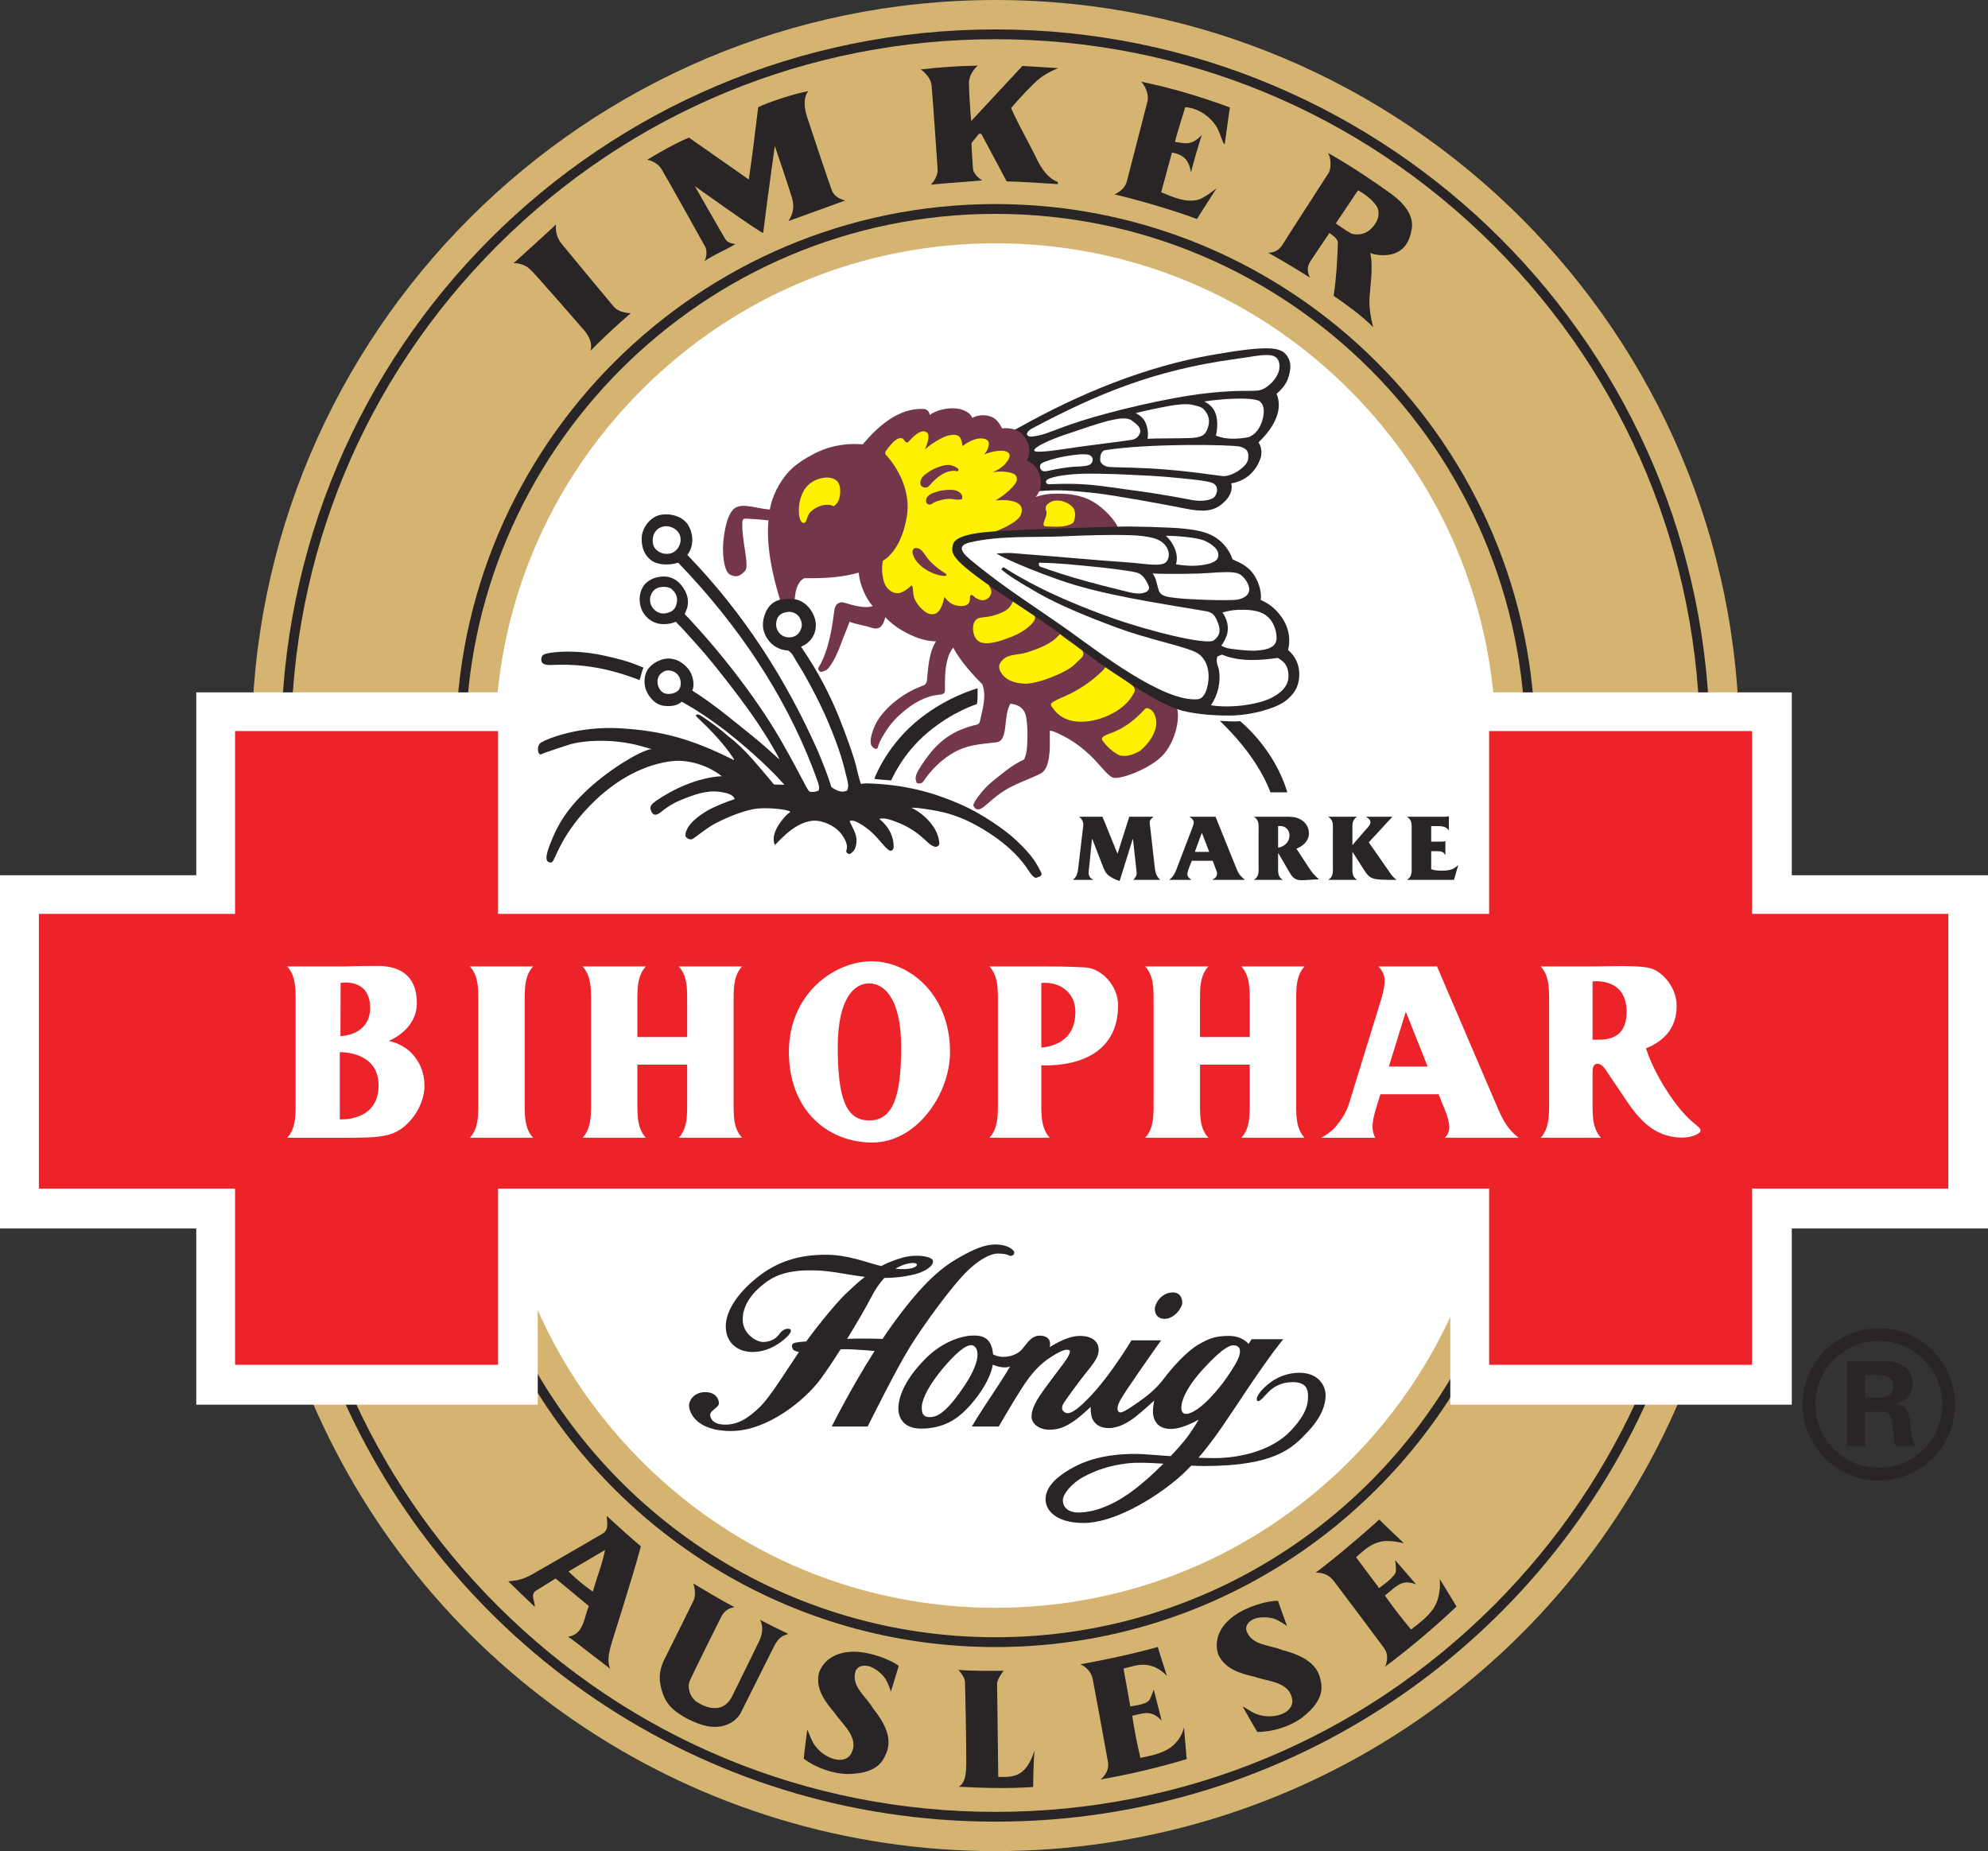
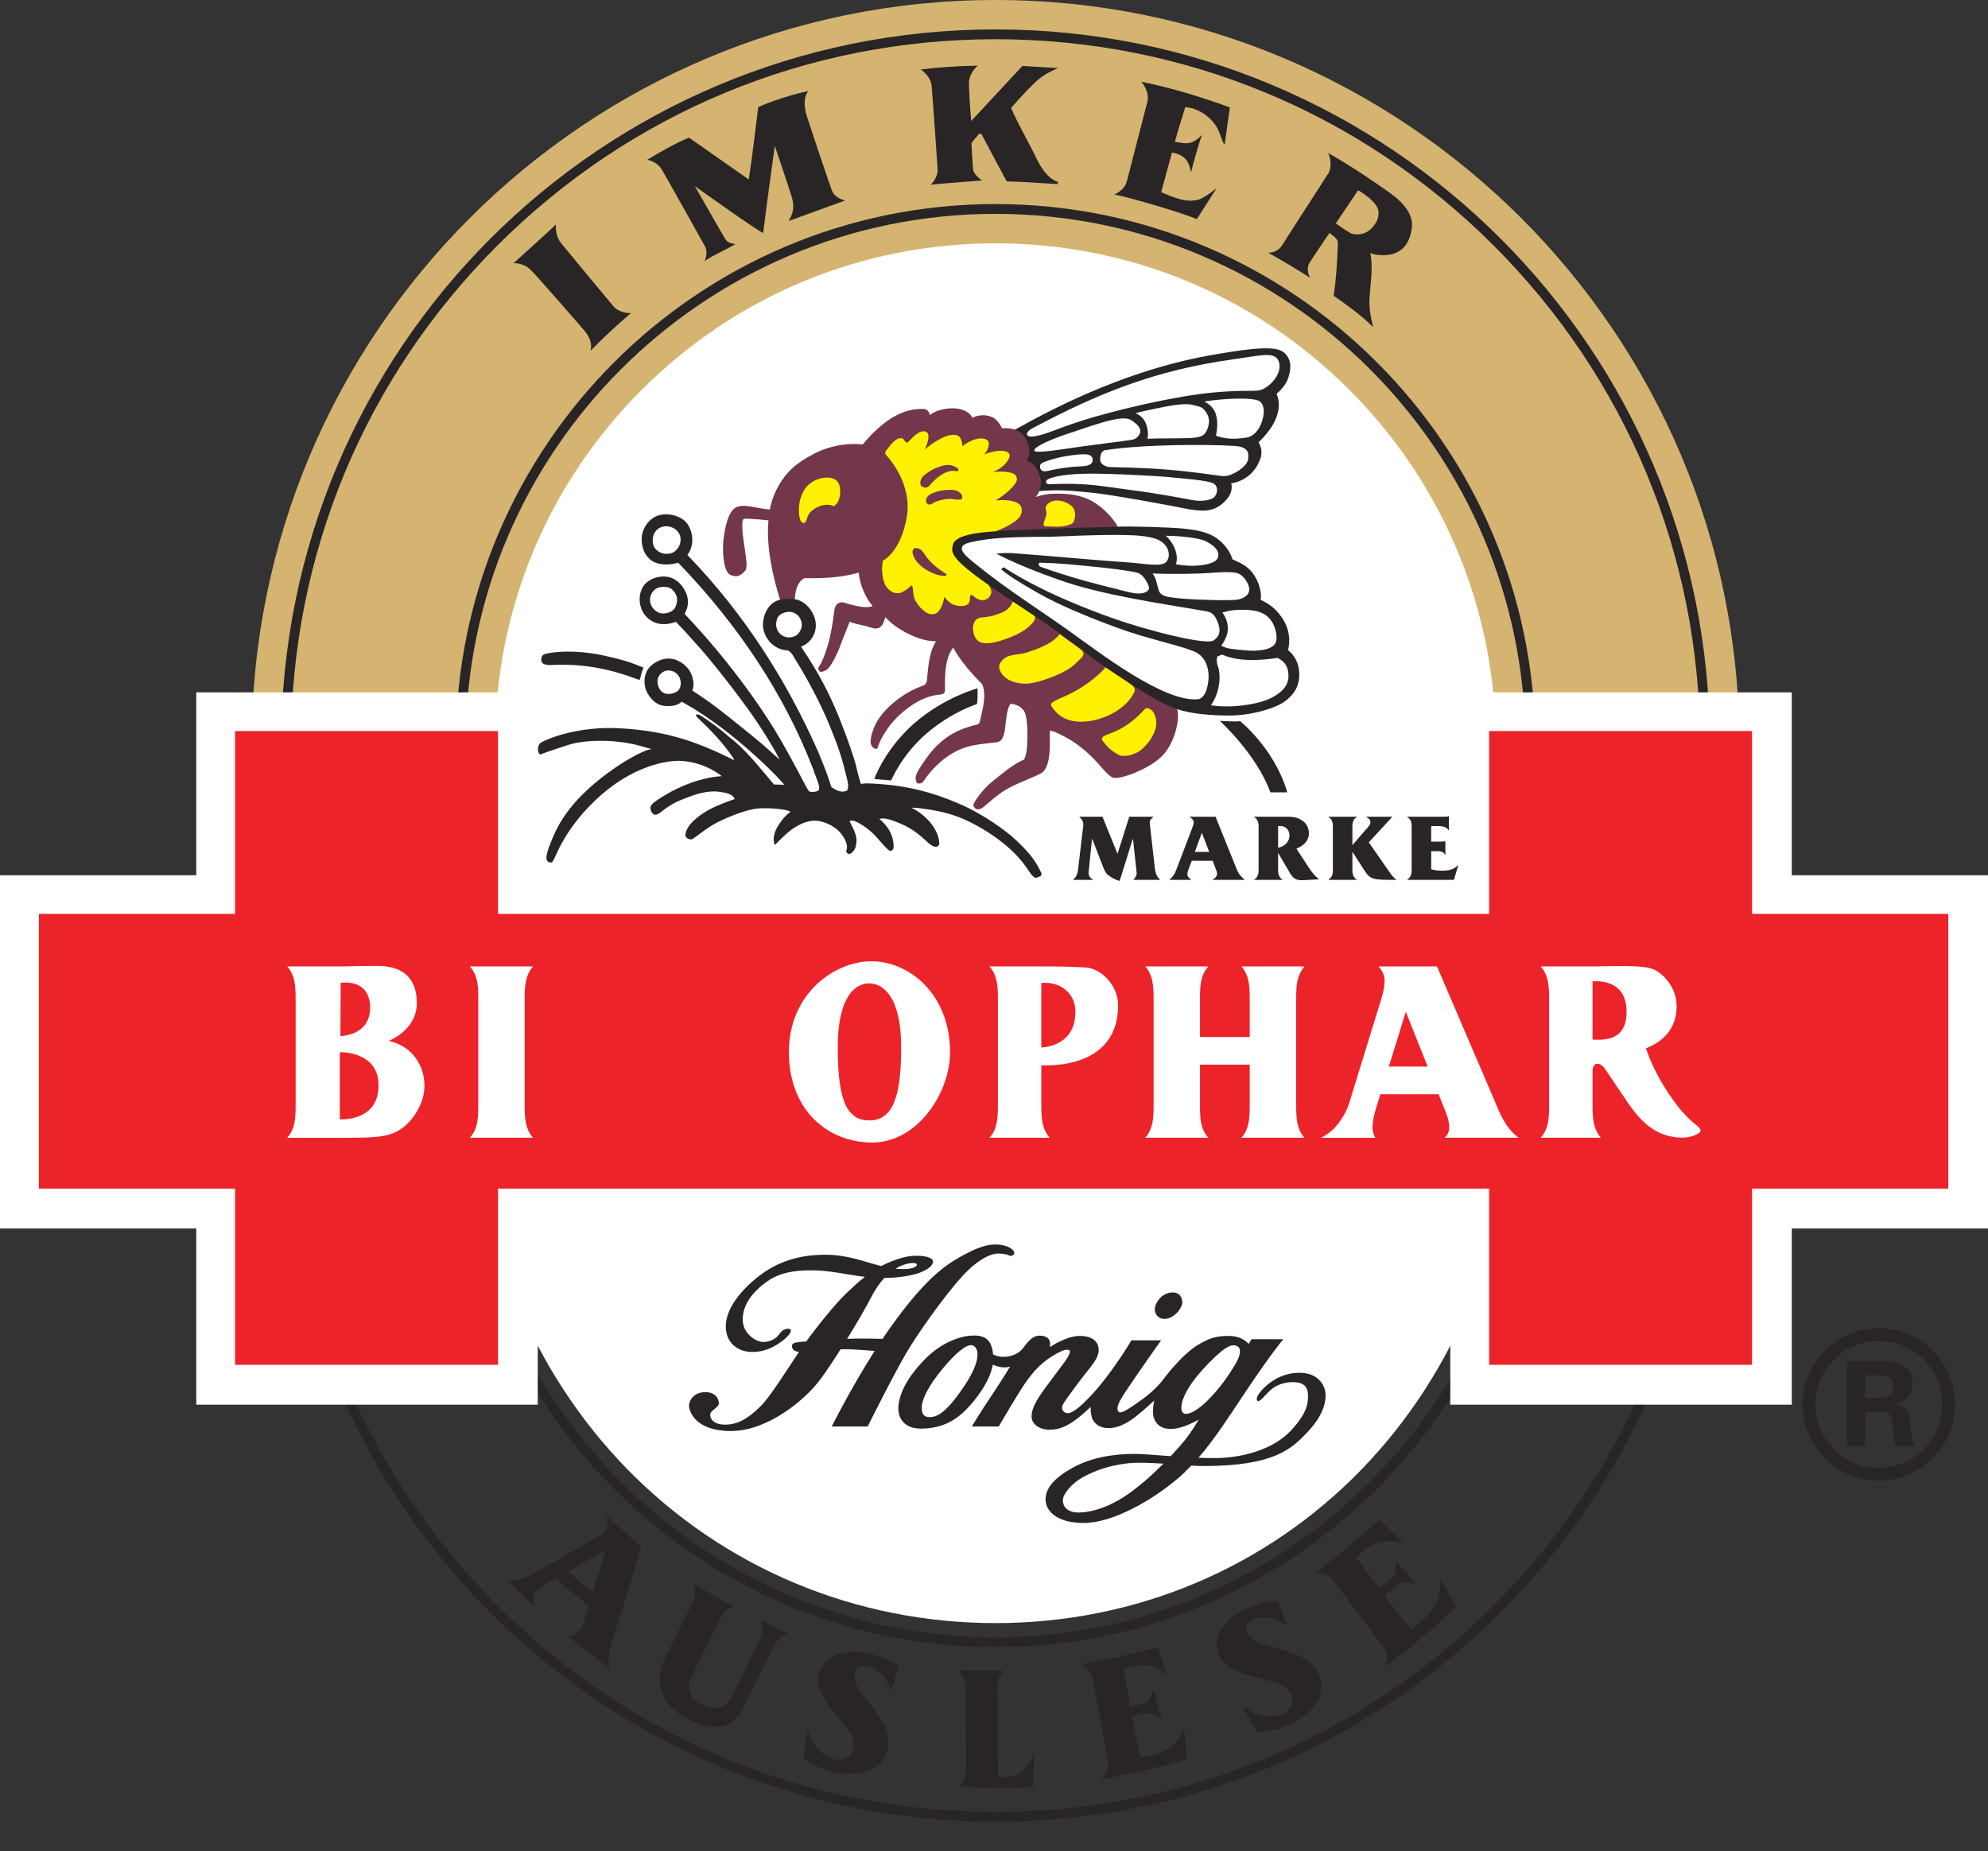
<svg xmlns="http://www.w3.org/2000/svg" xmlns:ns1="http://www.inkscape.org/namespaces/inkscape" width="480" height="447" id="svg2" version="1.1">
  <rect width="100%" height="100%" fill="#333333" stroke="none" />
  <g ns1:label="Layer 1" ns1:groupmode="layer" id="layer1" transform="translate(4.7060834e-4,-308.861)">
    <path d="m 365.943,565.967 c 0,81.244 -57.739,134.838 -125.585,134.838 -67.846,0 -126.493,-53.594 -126.493,-134.838 v -66.653 c 0,-81.244 58.647,-134.838 126.493,-134.838 67.846,0 125.585,53.594 125.585,134.838 v 66.653" id="path451" style="fill:#ffffff" />
-     <path d="m 410.095,636.088 -4.159,9.863 c -28.138,66.775 -93.125,109.911 -165.577,109.911 -72.276,0 -137.209,-43 -165.414,-109.545 l -4.186,-9.89 54.745,7.112 v -29.574 c 5.825,17.815 15.783,34.126 29.425,47.755 22.814,22.827 53.16,35.386 85.43,35.386 32.27,0 62.63,-12.558 85.444,-35.386 12.139,-12.139 21.378,-26.404 27.366,-41.956 l 0.799,23.776 56.127,-7.451" id="path453" style="fill:#d4b470" />
    <path d="m 119.529,488.448 c 0,-32.284 12.572,-62.616 35.4,-85.444 22.814,-22.814 53.16,-35.386 85.43,-35.386 32.27,0 62.63,12.572 85.444,35.386 22.814,22.827 35.386,53.282 35.386,85.552 l 58.769,-0.108 c 0,-99.032 -80.567,-179.585 -179.599,-179.585 -99.018,0 -179.585,80.553 -179.585,179.585 h 58.755" id="path455" style="fill:#d4b470" />
    <path d="m 244.748,610.958 c -0.528,-0.759 -2.046,-1.585 -4.457,-1.585 -2.411,0 -5.053,1.057 -8.752,3.17 -3.698,2.113 -8.372,5.5 -16.149,16.298 -0.786,1.084 -1.544,2.208 -2.303,3.333 -1.341,-0.041 -3.333,-0.081 -5.013,-0.081 -1.003,0 -2.235,0.027 -3.536,0.068 2.317,-3.753 4.498,-7.505 5.731,-9.903 1.07,-2.1 2.181,-3.631 3.251,-4.796 2.371,-0.013 4.403,-0.271 6.259,-0.637 3.577,-0.691 5.636,-2.29 5.487,-3.441 -0.108,-0.908 -2.235,-1.287 -3.766,-1.287 -1.531,0 -3.387,0.081 -7.6,1.924 -0.379,0.176 -0.759,0.366 -1.138,0.569 -4.051,-1.016 -8.02,-2.737 -13.466,-2.737 -6.381,0 -11.556,1.653 -16.149,5.229 -4.593,3.577 -7.912,8.034 -7.912,12.057 0,4.024 2.94,6.191 6.381,6.191 3.455,0 5.934,-1.585 7.6,-2.926 1.653,-1.355 2.303,-2.547 1.206,-2.682 -0.501,-0.068 -1.531,0.176 -2.29,1.328 -0.772,1.152 -2.303,1.87 -3.902,1.87 -1.599,0 -4.904,-1.924 -4.904,-5.433 0,-3.509 2.29,-6.638 5.988,-9.253 3.712,-2.615 8.548,-2.615 10.472,-2.615 1.91,0 3.888,0.068 10.079,1.152 1.043,0.176 2.019,0.312 2.953,0.42 -1.883,1.463 -3.4,2.967 -4.362,3.861 -1.721,1.585 -5.04,5.419 -8.806,10.391 -0.312,0.42 -0.637,0.867 -0.975,1.341 -1.07,0.081 -1.897,0.149 -2.52,0.271 -1.124,0.23 -1.057,0.84 -0.759,1.517 0.19,0.42 0.853,0.664 1.517,0.745 -3.265,4.85 -6.882,10.73 -9.253,13.1 -3.062,3.062 -5.622,4.457 -8.548,4.457 -2.94,0 -3.644,-1.463 -3.644,-2.411 0,-0.962 2.113,-1.788 2.113,-2.696 0,-0.881 -0.583,-2.737 -3.319,-2.737 -2.737,0 -3.902,2.046 -3.902,3.251 0,1.219 1.328,6.137 10.147,6.137 8.833,0 17.923,-7.519 21.635,-12.572 1.395,-1.897 3.102,-4.457 4.823,-7.167 1.016,-0.027 2.059,-0.013 3.075,0.041 2.1,0.122 3.888,0.257 5.134,0.366 -5.853,9.185 -10.35,18.248 -10.35,18.248 h 8.67 c 0,0 6.95,-14.008 10.201,-19.21 3.238,-5.216 10.255,-14.943 14.103,-18.574 3.847,-3.617 6.259,-3.983 7.085,-3.983 0.84,0 2.046,0.068 2.723,0.447 0.677,0.379 1.653,-0.298 1.138,-1.057 m -23.369,3.251 c 0.108,0.515 -1.341,1.436 -5.162,1.016 0.379,-0.23 0.745,-0.434 1.097,-0.596 2.073,-0.921 3.929,-0.989 4.064,-0.42 z" id="path457" style="fill:#292526" />
    <path d="m 313.759,640.356 c -4.728,0 -7.776,2.791 -8.901,3.983 -1.138,1.206 -1.734,2.33 -1.26,2.791 0.447,0.474 1.788,-1.26 2.655,-2.113 0.853,-0.867 2.655,-2.398 5.907,-2.398 3.265,0 3.658,1.788 3.658,3.319 0,1.531 0,3.983 -4.186,8.44 -4.186,4.444 -11.57,6.584 -18.465,6.584 -1.206,0 -2.479,-0.041 -3.793,-0.095 3.834,-4.403 7.167,-9.619 11.556,-16.203 6.178,-9.212 8.914,-12.409 8.914,-12.409 h -7.654 l -0.718,1.138 c 0,0 -1.463,-1.937 -4.715,-1.937 -3.265,0 -4.782,0.569 -7.505,2.154 -2.723,1.599 -6.178,5.419 -8.115,8.007 -1.91,2.601 -4.376,4.525 -6.503,5.988 -2.127,1.45 -3.847,2.655 -4.444,2.249 -0.596,-0.406 -0.461,-1.531 0.325,-2.913 0.786,-1.395 2.059,-3.265 4.525,-6.855 2.452,-3.577 5.311,-7.559 5.311,-7.559 h -7.18 c 0,0 -1.382,2.452 -4.322,6.571 -2.913,4.118 -5.243,6.706 -7.424,8.765 -2.208,2.059 -3.536,2.601 -4.322,2.059 -0.799,-0.528 -0.935,-1.26 -0.135,-2.452 0.799,-1.192 3.251,-4.579 5.04,-6.841 1.802,-2.262 3.265,-3.915 3.265,-5.785 0,-1.856 -1.328,-3.387 -4.579,-3.387 -3.265,0 -7.248,2.723 -7.248,2.723 0,0 0.867,-2.791 -2.452,-2.791 -2.181,0 -3.387,2.466 -4.376,3.455 -1.003,1.003 -2.533,1.666 -4.389,1.666 -1.111,0 -1.937,-0.325 -2.452,-0.596 -0.366,-4.254 -2.75,-4.687 -5.392,-4.525 -2.845,0.19 -7.248,1.802 -11.014,5.649 -5.311,5.392 -6.272,9.334 -6.449,11.421 -0.176,1.991 0.664,5.378 5.446,5.378 5.514,0 8.752,-2.398 10.96,-4.647 2.195,-2.222 5.703,-6.72 6.381,-10.784 0.474,0.203 1.138,0.434 1.842,0.555 1.463,0.271 2.33,-0.122 2.33,-0.122 0,0 -1.328,2.317 -4.308,6.774 -2.994,4.444 -4.931,7.722 -4.931,7.722 h 6.503 c 0,0 2.737,-4.742 5.202,-8.67 2.466,-3.902 4.498,-6.3 7.573,-8.223 3.048,-1.924 3.712,-1.734 4.24,-1.531 0.542,0.203 -0.271,1.734 -1.328,3.129 -1.057,1.395 -2.655,3.522 -4.647,6.232 -1.991,2.737 -3.116,4.782 -3.116,6.652 0,1.856 1.991,3.184 4.308,3.184 2.33,0 3.969,-0.772 5.771,-1.991 1.829,-1.219 4.186,-3.522 4.186,-3.522 0,0 -0.054,1.937 0.474,2.994 0.528,1.057 1.639,2.127 3.915,2.127 2.29,0 4.593,-1.273 6.516,-2.791 1.924,-1.531 4.457,-3.861 4.457,-3.861 0,0 -0.542,2.384 -0.203,3.793 0.325,1.395 1.314,3.062 4.24,3.062 2.926,0 6.706,-2.262 6.706,-2.262 0,0 -1.721,2.98 -3.522,5.175 -0.623,0.772 -1.775,2.1 -3.251,3.658 -3.739,-0.257 -6.963,-0.542 -8.359,-0.542 -2.669,0 -9.294,0.081 -15.078,3.211 -5.771,3.116 -6.774,5.825 -6.774,7.817 0,2.439 2.317,5.649 9.226,5.649 6.909,0 16.406,-5.378 22.719,-10.757 1.152,-0.989 2.208,-2.019 3.238,-3.089 1.111,0.054 2.168,0.095 3.075,0.095 16.867,0 21.188,-4.173 24.9,-8.101 3.712,-3.915 4.457,-6.909 4.457,-9.023 0,-2.127 -1.599,-5.392 -6.313,-5.392 M 233.07,643.174 c -4.308,6.557 -6.598,7.722 -8.169,7.871 -1.68,0.163 -2.466,-0.528 -2.33,-2.588 0.122,-1.991 1.924,-5.365 4.972,-9.023 3.048,-3.658 5.731,-6.029 7.18,-5.717 1.436,0.325 2.56,3.021 -1.653,9.456 z m 52.618,6.896 c -1.057,-0.799 -0.596,-4.647 4.647,-10.432 5.243,-5.771 6.882,-5.988 7.709,-5.907 1.192,0.108 2.262,1.124 0.135,4.701 -2.127,3.604 -4.444,6.462 -6.638,8.643 -2.195,2.195 -4.782,3.793 -5.853,2.994 z m -13.304,19.576 c -5.853,4.064 -10.31,4.457 -12.03,4.457 -1.721,0 -3.726,-0.732 -3.726,-2.994 0,-1.409 2.005,-3.983 4.918,-5.582 2.926,-1.585 6.245,-2.791 10.838,-3.319 2.181,-0.244 5.297,-0.108 8.521,0.095 -2.479,2.493 -5.514,5.256 -8.521,7.343 z" id="path459" style="fill:#292526" />
    <path d="m 283.196,620.956 c 1.653,0 2.262,1.273 2.262,2.466 0,1.206 -1.91,3.915 -4.254,3.915 -1.721,0 -2.384,-1.219 -2.384,-2.384 0,-1.165 1.463,-3.997 4.376,-3.997" id="path461" style="fill:#292526" />
    <path d="m 128.321,689.127 c 2.493,-1.382 17.151,-9.917 17.151,-9.917 1.666,-0.894 1.057,-2.886 1.016,-4.295 2.723,2.52 5.514,5.026 8.25,7.356 -2.195,8.223 -6.936,22.706 -7.356,24.385 -0.42,1.693 -0.759,3.604 -0.054,5.189 -1.693,-1.328 -2.723,-2.113 -5.053,-3.888 -2.33,-1.775 -3.387,-2.696 -5.121,-3.875 3.847,-0.501 3.847,-4.728 5.026,-7.397 l -8.034,-6.652 -4.877,3.035 c -1.273,1.07 -0.013,2.479 -0.176,3.807 l -6.381,-6.151 c 1.829,-0.23 3.116,-0.23 5.609,-1.599 m 8.941,-0.786 c 1.775,1.721 3.807,3.455 5.866,4.864 0.948,-3.36 2.29,-6.625 2.967,-10.066 l -8.833,5.202 z" id="path463" style="fill:#292526" />
    <path d="m 160.483,709.421 c 1.612,-3.238 6.557,-13.127 7.018,-14.157 0.474,-1.016 0.339,-2.994 -0.135,-4.037 3.17,1.87 6.584,3.969 9.957,5.717 -0.786,0.163 -2.262,0.474 -3.224,2.411 -0.962,1.924 -6.869,13.778 -7.546,15.363 -0.677,1.558 0,4.037 1.775,5.175 1.91,1.219 6.218,3.102 8.467,-1.477 2.249,-4.593 5.609,-11.339 6.598,-13.453 1.003,-2.113 0.664,-4.186 0.068,-4.985 2.032,1.084 5.392,2.75 6.896,3.428 -1.03,0.393 -2.181,0.501 -3.346,2.777 -1.165,2.29 -7.383,14.78 -8.128,16.243 -0.732,1.477 -2.791,3.387 -6.245,3.441 -3.455,0.027 -7.668,-2.33 -9.415,-3.685 -1.734,-1.341 -2.777,-2.831 -3.428,-5.094 -0.637,-2.262 -0.921,-4.444 0.691,-7.668" id="path465" style="fill:#292526" />
    <path d="m 194.907,726.518 c 0,0 0.054,0.041 1.003,2.33 0.935,2.29 3.522,4.647 6.516,4.972 1.206,0.081 2.439,-0.325 3.035,-1.422 2.195,-3.888 -2.032,-7.031 -3.929,-9.89 -2.371,-2.777 -4.66,-5.853 -3.82,-9.619 1.219,-3.536 4.565,-5.189 8.494,-5.175 3.929,0.041 8.616,1.815 10.797,3.414 l -1.897,6.218 c 0,0 -0.596,-1.964 -1.395,-3.197 -0.813,-1.219 -2.764,-2.764 -4.24,-3.008 -1.477,-0.257 -2.574,0.352 -2.886,1.233 -1.165,3.671 2.439,6.042 4.132,8.901 2.547,3.238 5.229,7.424 2.953,11.637 -1.49,3.522 -5.419,4.281 -8.914,4.335 -3.671,-0.041 -7.736,-1.49 -10.689,-3.685 0.217,-2.398 0.569,-4.796 0.84,-7.045" id="path467" style="fill:#292526" />
    <path d="m 242.336,712.32 c 0,0 -1.585,1.91 -1.585,3.102 0,1.206 0.271,22.502 0.271,22.502 2.276,0.135 4.687,0.068 6.367,-1.802 1.707,-1.856 2.398,-4.674 2.398,-4.674 -0.271,2.818 -0.339,8.928 -0.339,8.928 -5.785,0.434 -12.139,0.244 -17.95,-0.054 0.718,-0.501 1.748,-1.219 1.802,-5.189 0.054,-3.969 -0.244,-18.98 -0.312,-20.213 -0.081,-1.233 -1.599,-2.818 -1.599,-2.818 3.333,0.284 7.803,0.244 10.946,0.217" id="path469" style="fill:#292526" />
    <path d="m 260.829,710.748 c 4.945,-0.84 13.683,-2.723 18.723,-4.186 -0.014,0.135 2.195,7.018 2.195,7.018 0,0 -1.368,-1.626 -3.4,-2.317 -1.815,-0.623 -3.251,-0.406 -4.457,-0.149 -0.894,0.19 -2.615,0.677 -2.615,0.677 l 1.639,9.145 c 0.867,-0.203 4.024,-0.461 4.66,-1.666 0.637,-1.192 0.989,-2.439 0.989,-2.439 l 1.924,7.546 c 0,0 -1.057,-1.328 -2.56,-1.721 -1.477,-0.379 -2.994,0.203 -4.552,0.515 0.515,3.455 1.179,6.841 1.978,10.174 2.899,-0.583 6.069,-1.206 8.156,-3.238 2.127,-2.086 2.357,-4.213 2.357,-4.213 l 0.65,7.749 c -6.638,2.019 -13.818,3.685 -20.809,4.931 0,0 2.235,-1.599 1.815,-4.186 -0.528,-2.98 -3.102,-17.083 -3.658,-19.915 -0.542,-2.859 -3.035,-3.726 -3.035,-3.726" id="path471" style="fill:#292526" />
    <path d="m 300.035,720.936 c 0,0 0.081,0 2.195,1.273 2.113,1.287 5.609,1.626 8.196,0.095 1.003,-0.664 1.761,-1.707 1.585,-2.953 -0.569,-4.416 -5.839,-4.416 -9.077,-5.582 -3.536,-0.786 -7.234,-1.91 -8.806,-5.433 -1.124,-3.577 0.555,-6.896 3.726,-9.212 3.17,-2.33 8.007,-3.712 10.702,-3.712 l 2.195,6.11 c 0,0 -1.653,-1.233 -3.035,-1.734 -1.368,-0.501 -3.861,-0.555 -5.189,0.122 -1.341,0.677 -1.856,1.829 -1.585,2.709 1.26,3.644 5.568,3.4 8.63,4.674 3.969,1.07 8.63,2.818 9.334,7.559 0.894,3.712 -1.802,6.679 -4.565,8.806 -2.967,2.181 -7.099,3.428 -10.77,3.428 -1.26,-2.046 -2.398,-4.173 -3.536,-6.151" id="path473" style="fill:#292526" />
    <path d="m 317.62,688.639 c 4.064,-2.967 11.542,-9.307 15.403,-12.857 0.027,0.122 5.961,5.744 5.961,5.744 0,0 -2.913,-0.759 -5.04,-0.488 -1.91,0.257 -3.522,1.314 -4.484,2.086 -0.704,0.569 -2.046,1.775 -2.046,1.775 l 5.568,7.451 c 0.677,-0.569 4.037,-2.791 4.064,-4.132 0.027,-1.355 -0.203,-2.642 -0.203,-2.642 l 5.094,5.893 c 0,0 -1.531,-0.718 -3.048,-0.393 -1.517,0.325 -3.251,2.086 -4.511,3.075 2.019,2.845 4.118,5.582 6.327,8.21 2.33,-1.829 4.877,-3.644 6.056,-6.3 1.233,-2.737 0.867,-5.907 0.867,-5.907 l 4.051,6.638 c -5.04,4.796 -11.57,10.323 -17.259,14.55 0,0 1.273,-2.439 -0.257,-4.538 -1.802,-2.452 -10.404,-13.913 -12.152,-16.203 -1.775,-2.317 -4.389,-1.964 -4.389,-1.964" id="path475" style="fill:#292526" />
    <path d="m 134.228,363.053 c -0.054,0.894 -0.108,2.845 1.301,4.593 1.409,1.748 11.421,13.805 12.64,15.241 1.219,1.45 3.482,1.571 4.146,1.612 0,0 -4.376,3.631 -9.768,9.09 0.596,-1.788 -0.406,-3.712 -1.599,-5.08 -1.206,-1.382 -11.434,-13.168 -12.911,-14.577 -1.463,-1.422 -3.414,-1.558 -4.051,-1.504 0,0 10.174,-9.172 10.242,-9.375" id="path477" style="fill:#292526" />
    <path d="m 166.349,342.095 14.442,10.106 c 0.881,-5.758 1.544,-11.705 2.276,-17.463 2.466,-1.206 8.481,-3.197 12.098,-3.875 -0.826,0.948 -1.328,3.008 -0.325,6.151 0.596,1.883 5.487,16.555 6.083,17.991 0.61,1.436 2.222,2.046 3.143,2.276 l -13.683,4.958 c 0.867,-1.409 1.571,-3.048 0.853,-5.568 -0.745,-2.506 -4.159,-12.572 -4.159,-12.572 0,0 -1.991,14.13 -2.804,20.999 -0.298,0.312 -16.514,-11.299 -16.514,-11.299 0,0 6.747,11.813 7.356,12.775 0.61,0.962 1.45,1.03 2.452,1.233 0,0 -1.504,0.894 -3.563,1.897 -2.059,1.003 -3.969,2.222 -3.969,2.222 0.623,-0.718 0.677,-2.642 0.284,-3.387 -0.379,-0.745 -9.686,-17.341 -10.581,-18.817 -0.894,-1.477 -2.56,-2.14 -3.482,-2.276 2.411,-1.463 7.045,-4.146 10.093,-5.351" id="path479" style="fill:#292526" />
    <path d="m 236.091,324.714 c -0.623,0.474 -2.14,2.195 -2.14,4.146 0,1.951 0.271,6.218 0.542,9.226 l 12.369,-13.304 8.63,0.528 c 0,0 -2.818,1.111 -4.62,2.615 -1.802,1.504 -4.687,4.62 -6.747,7.018 1.328,3.197 4.931,9.605 6.002,11.908 1.07,2.303 2.75,5.067 5.284,5.934 v 0.542 c -3.129,-0.19 -8.481,-0.596 -12.355,-0.664 l -6.096,-11.434 c -0.135,-0.122 -0.393,-0.054 -0.596,-0.054 l -1.802,2.235 c 0.027,1.571 0.284,4.755 0.366,6.191 0.081,1.45 2.14,2.831 2.222,2.831 -4.606,0.393 -9.348,0.704 -12.423,1.03 0,0 1.775,-1.639 1.653,-3.753 -0.095,-1.693 -1.219,-17.842 -1.45,-20.172 -0.217,-2.344 -2.615,-3.902 -2.615,-3.902 4.538,-0.542 9.036,-0.853 13.778,-0.921" id="path481" style="fill:#292526" />
    <path d="m 272.073,352.662 c 0.623,-2.276 4.376,-17.07 4.945,-19.17 0.569,-2.086 -0.881,-4.362 -1.49,-4.904 7.234,1.477 14.591,3.685 21.419,6.218 -0.257,1.897 -1.233,8.806 -1.233,8.806 -0.339,0.339 -0.881,-1.937 -1.734,-3.698 -0.867,-1.748 -3.712,-4.877 -7.803,-5.175 0,0 -2.601,8.318 -2.466,8.386 1.544,0.203 2.859,0.637 4.254,0 1.409,-0.623 2.235,-1.748 2.235,-1.748 -0.799,2.411 -2.046,6.679 -2.642,9.145 0,0 -0.217,-1.599 -0.908,-2.723 -0.759,-1.192 -2.154,-1.883 -3.685,-2.086 l -2.601,9.565 c 3.143,1.314 5.758,2.466 8.657,1.883 1.734,-0.352 4.742,-2.872 4.742,-2.872 l -4.782,7.465 c -4.43,-1.734 -14.238,-4.674 -19.915,-5.947 0,0 2.371,-0.853 3.008,-3.143" id="path483" style="fill:#292526" />
    <path d="m 309.681,367.916 c 1.422,-2.344 10.391,-16.108 11.109,-17.287 0.718,-1.192 0.569,-3.888 -0.19,-4.85 5.703,3.143 12.423,7.817 15.254,9.863 2.859,2.059 5.582,5.053 5.013,8.454 -0.555,3.4 -1.964,5.134 -4.186,5.961 -1.991,0.745 -4.931,0.406 -5.839,-0.135 0.867,3.807 -0.23,9.023 -0.203,12.03 0.027,3.008 1.016,6.056 0.867,5.88 -2.723,-2.791 -6.421,-5.405 -9.497,-7.546 0.61,-3.942 0.867,-8.305 1.016,-12.572 0.122,-1.273 -1.273,-1.937 -2.019,-2.615 0,0 -3.59,5.27 -4.742,7.085 -1.152,1.829 0.068,3.753 0.068,3.753 -2.628,-1.68 -6.841,-4.24 -10.12,-6.042 0.664,-0.041 2.303,-0.081 3.468,-1.978 m 12.843,-5.107 c 0,0 2.56,1.829 3.698,2.425 1.612,0.542 3.482,0.135 4.687,-1.003 1.328,-1.273 2.222,-2.818 1.87,-4.606 -0.352,-1.788 -3.184,-3.902 -4.877,-4.823 l -5.378,8.007 z" id="path485" style="fill:#292526" />
    <path d="m 370.672,488.557 c 0,-0.027 0,-0.068 0,-0.108 0,-71.842 -58.457,-130.313 -130.313,-130.313 -71.842,0 -130.299,58.471 -130.299,130.313 0,0.041 0,0.081 0,0.108 h 2.371 c 0,-0.027 0,-0.068 0,-0.108 0,-70.542 57.387,-127.942 127.929,-127.942 70.542,0 127.942,57.401 127.942,127.942 0,0.041 0,0.081 0,0.108 h 2.371" id="path487" style="fill:#292526" />
    <path d="m 410.474,488.557 c 0,-0.027 0,-0.068 0,-0.108 0,-45.438 -17.707,-88.153 -49.828,-120.288 -32.135,-32.135 -74.85,-49.828 -120.288,-49.828 -45.438,0 -88.153,17.693 -120.274,49.828 -32.135,32.135 -49.828,74.85 -49.828,120.288 0,0.041 0,0.081 0,0.108 h -2.371 c 0,-0.027 0,-0.068 0,-0.108 0,-95.266 77.221,-172.486 172.473,-172.486 95.266,0 172.473,77.221 172.473,172.486 0,0.041 0,0.081 0,0.108 h -2.357" id="path489" style="fill:#292526" />
    <path d="m 125.503,632.58 c 20.863,42.39 64.513,71.639 114.855,71.639 49.353,0 92.285,-28.097 113.609,-69.146 v 4.972 c -22.367,39.681 -64.906,66.545 -113.609,66.545 -49.624,0 -92.854,-27.894 -114.855,-68.835 v -5.175" id="path491" style="fill:#292526" />
    <path d="m 81.487,643.539 c 26.214,61.844 87.476,105.21 158.871,105.21 71.531,0 132.887,-43.528 159.02,-105.548 h -2.533 c -8.427,19.671 -20.606,37.77 -36.199,53.363 -32.135,32.135 -74.85,49.828 -120.288,49.828 -45.438,0 -88.153,-17.693 -120.274,-49.828 -15.512,-15.498 -27.637,-33.476 -36.05,-53.025 h -2.547" id="path493" style="fill:#292526" />
    <path d="m 350.174,648.064 h 82.45 c 0,0 0,-31.105 0,-42.553 12.125,0 47.375,0 47.375,0 v -85.295 c 0,0 -35.25,0 -47.375,0 0,-11.691 0,-44.165 0,-44.165 H 350.174 V 648.064" id="path495" style="fill:#ffffff" />
    <path d="M 129.838,476.052 H 47.389 c 0,0 0,32.473 0,44.165 -12.125,0 -47.389,0 -47.389,0 v 85.295 c 0,0 35.264,0 47.389,0 0,11.448 0,42.553 0,42.553 H 129.838 V 476.052" id="path497" style="fill:#ffffff" />
    <polyline points="247.33,313.94 243.832,313.94 243.832,310.681 239.146,310.681 239.146,313.94 221.482,313.94   221.482,310.681 216.795,310.681 216.795,313.94 213.298,313.94 213.298,318.837 216.795,318.837 216.795,321.978 221.482,321.978   221.482,318.837 239.146,318.837 239.146,321.978 243.832,321.978 243.832,318.837 247.33,318.837 247.33,313.94 " id="polyline499" transform="matrix(13.547,0,0,13.547,-2880.163,-3723.402)" style="fill:#ed232a" />
    <path d="m 435.239,647.997 c 0,-10.174 8.237,-18.411 18.397,-18.411 10.161,0 18.411,8.237 18.411,18.411 0,10.147 -8.25,18.397 -18.411,18.397 -10.161,0 -18.397,-8.25 -18.397,-18.397 m 18.397,15.309 c 8.467,0 15.322,-6.855 15.322,-15.309 0,-8.467 -6.855,-15.322 -15.322,-15.322 -8.454,0 -15.309,6.855 -15.309,15.322 0,8.454 6.855,15.309 15.309,15.309 z" id="path501" style="fill:#292526" />
    <path d="m 450.344,658.035 h -4.389 v -20.497 h 8.697 c 3.522,0.027 7.14,1.165 7.14,5.338 0,2.669 -1.734,4.43 -4.267,4.972 v 0.054 c 3.387,0.366 3.387,2.439 3.753,5.284 0.203,1.301 0.366,3.712 1.192,4.85 h -4.85 c -0.379,-1.815 -0.569,-3.658 -0.772,-5.5 -0.122,-1.138 -0.393,-2.709 -1.842,-2.764 h -4.66 v 8.264 m 0,-11.664 h 3.685 c 1.937,-0.027 3.075,-0.989 3.075,-2.818 0,-1.815 -1.138,-2.574 -3.075,-2.615 h -3.685 v 5.433 z" id="path503" style="fill:#292526" />
    <path d="m 272.642,506.155 v -0.068 h 5.812 v 0.068 c -0.583,0.515 -0.948,0.745 -0.84,1.571 l 1.138,10.039 c 0.135,1.287 0.271,2.588 1.328,3.495 v 0.068 h -6.408 v -0.068 c 0.406,-0.393 0.84,-1.016 0.772,-1.653 l -0.881,-8.128 h -0.068 l -3.157,10.106 c -0.84,-0.19 -1.612,-0.623 -2.317,-1.07 -1.138,-0.718 -1.436,-1.693 -1.897,-2.872 l -2.384,-6.164 h -0.081 l -0.813,7.993 c -0.081,0.786 0.352,1.436 1.07,1.788 v 0.068 h -4.796 v -0.068 c 1.07,-0.84 1.111,-1.991 1.273,-3.251 l 1.152,-9.727 c 0.108,-0.881 -0.257,-1.571 -0.908,-2.127 v -0.068 h 5.582 v 0.068 l 3.604,8.874 2.818,-8.874" id="path505" style="fill:#292526" />
    <path d="m 287.761,516.722 -0.623,1.571 c -0.176,0.461 -0.447,1.179 -0.447,1.666 0,0.65 0.447,0.948 0.908,1.301 v 0.068 h -5.216 v -0.068 c 0.962,-0.813 1.301,-1.49 1.748,-2.669 l 3.522,-9.239 c 0.149,-0.461 0.569,-1.368 0.569,-1.856 0,-0.623 -0.461,-1.043 -0.975,-1.341 v -0.068 h 6.245 l 4.809,11.922 c 0.623,1.49 0.745,2.019 2.195,3.251 v 0.068 h -7.695 v -0.068 c 0.583,-0.352 1.043,-0.677 1.043,-1.409 0,-0.393 -0.054,-0.515 -0.203,-0.894 l -0.84,-2.235 h -5.04 m 2.439,-6.72 h -0.027 l -1.68,4.565 h 3.468 l -1.761,-4.565 z" id="path507" style="fill:#292526" />
    <path d="m 308.597,518.009 c 0,1.206 -0.176,2.533 1.07,3.251 v 0.068 h -6.855 v -0.068 c 1.246,-0.718 1.07,-2.046 1.07,-3.251 v -8.603 c 0,-1.219 0.176,-2.533 -1.07,-3.251 v -0.068 h 7.546 c 1.246,0 2.262,-0.027 3.414,0.528 1.504,0.745 2.262,1.964 2.262,3.522 0,1.734 -1.341,3.008 -3.021,3.658 l 3.021,4.606 c 0.691,1.057 1.436,2.019 2.452,2.791 l -3.522,0.203 c -1.707,0.095 -2.52,-0.122 -3.414,-1.544 l -2.953,-5.053 v 3.211 m 0,-9.673 v 5.229 c 1.585,-0.257 2.75,-1.477 2.75,-2.94 0,-0.745 -0.325,-1.531 -1.016,-1.964 -0.434,-0.284 -0.975,-0.325 -1.477,-0.325 h -0.257 z" id="path509" style="fill:#292526" />
    <path d="m 335.665,519.702 c 0.406,0.61 0.894,1.165 1.477,1.558 v 0.068 c -5.893,0 -6.272,0 -7.952,-2.642 l -2.655,-4.146 v 3.468 c 0,1.206 -0.176,2.533 1.07,3.251 v 0.068 h -6.855 v -0.068 c 1.26,-0.718 1.07,-2.046 1.07,-3.251 v -8.603 c 0,-1.233 0.19,-2.533 -1.07,-3.251 v -0.068 h 6.855 v 0.068 c -1.246,0.718 -1.07,2.032 -1.07,3.251 v 3.536 l 3.184,-3.685 c 0.434,-0.488 1.179,-1.179 1.179,-1.856 0,-0.596 -0.542,-0.989 -1.016,-1.246 v -0.068 h 6.245 v 0.068 l -5.636,6.11 5.175,7.438" id="path511" style="fill:#292526" />
    <path d="m 345.555,518.754 c 0.826,0.298 1.775,0.352 2.669,0.352 1.422,0 2.75,-0.203 3.726,-1.273 h 0.122 l -1.016,3.495 h -11.299 v -0.068 c 1.246,-0.718 1.084,-2.019 1.084,-3.224 v -8.657 c 0,-1.206 0.163,-2.533 -1.084,-3.224 v -0.068 h 8.928 c 0.379,0 0.786,0 1.057,-0.122 h 0.081 v 3.36 h -0.081 c -0.677,-1.084 -2.127,-0.975 -3.373,-0.975 h -0.813 v 3.753 h 2.357 c 0.366,0 0.718,-0.013 0.948,-0.108 h 0.122 v 3.238 h -0.122 c -0.366,-0.921 -1.531,-0.826 -2.479,-0.826 h -0.826 v 4.349" id="path513" style="fill:#292526" />
    <path d="m 247.904,427.81 -1.422,-5.378 -1.775,-5.609 -1.842,-3.089 c 0,0 0.528,-0.284 3.387,-1.761 14.442,-8.088 30.333,-14.577 46.21,-17.368 12.992,-2.29 16.42,-1.991 17.977,-0.217 1.558,1.788 1.233,3.902 0.528,5.961 -0.406,1.152 -1.49,2.588 -2.764,3.617 0,0 0.488,0.786 0.569,2.601 0,3.468 -2.357,6.679 -4.891,9.09 0.244,0.461 1.138,1.978 0.434,3.956 -1.964,5.554 -7.031,5.947 -7.031,5.947 0.271,1.26 0.176,2.953 -2.154,4.931 -2.33,1.978 -4.931,1.991 -9.158,1.138 -4.24,-0.867 -17.11,-3.224 -21.798,-3.726 -4.701,-0.488 -7.343,-0.732 -10.594,-0.61 -3.278,0.108 -5.676,0.515 -5.676,0.515" id="path515" style="fill:#292526" />
    <path d="m 257.09,413.842 c 3.468,-1.179 8.603,-2.926 10.675,-3.4 2.086,-0.474 4.024,-0.881 5.365,-0.135 1.07,0.799 2.479,1.666 2.14,3.075 -0.339,0.867 -0.935,1.463 -1.883,1.666 -1.991,0.325 -8.047,1.057 -12.084,1.612 -4.037,0.542 -11.529,1.883 -11.583,0.975 -0.068,-0.853 3.875,-2.601 7.37,-3.793" id="path517" style="fill:#ffffff" />
    <path d="m 249.219,412.311 c 15.661,-8.345 29.628,-14.089 48.784,-16.718 6.421,-0.881 9.903,-1.978 10.77,0.596 0.84,2.574 -1.504,5.365 -3.549,6.489 -2.059,1.124 -3.644,0.013 -13.778,1.124 -9.808,1.084 -23.776,4.566 -30.387,6.692 -6.611,2.127 -8.44,3.306 -11.326,3.726 -0.853,0.122 -1.504,0.149 -1.788,-0.447 0,-0.406 0.23,-0.867 1.273,-1.463" id="path519" style="fill:#ffffff" />
    <path d="m 251.522,420.724 c 0.583,-0.393 3.102,-1.233 5.609,-1.666 2.547,-0.447 5.121,-0.704 5.961,-0.284 0.813,0.406 0.881,1.192 0.569,1.748 -0.664,1.179 -2.682,0.853 -5.351,1.138 -2.588,0.284 -4.498,0.732 -5.311,0.908 -0.813,0.19 -1.612,0.203 -1.883,-0.799 0.068,-0.339 -0.149,-0.65 0.406,-1.043" id="path521" style="fill:#ffffff" />
    <path d="m 261.086,423.271 c 4.782,-0.19 17.083,0.42 21.283,0.813 4.2,0.406 8.833,0.786 10.35,1.395 1.517,0.61 1.301,2.371 0.596,3.278 -0.691,0.908 -3.157,1.287 -5.405,0.867 -2.249,-0.406 -7.438,-1.463 -14.74,-2.411 -7.302,-0.948 -10.702,-1.829 -19.861,-1.422 -0.786,0 -0.908,-0.65 -0.569,-1.003 0.623,-0.61 3.577,-1.328 8.345,-1.517" id="path523" style="fill:#ffffff" />
    <path d="m 266.641,417.595 c 10.824,-1.734 30.983,-1.368 32.758,-0.881 1.788,0.501 2.019,1.341 2.005,2.276 0,0.935 -0.108,1.517 -1.124,2.547 -1.03,1.016 -3.373,2.52 -5.297,2.276 -1.91,-0.244 -6.489,-0.975 -13.155,-1.544 -6.665,-0.569 -12.843,-0.528 -13.981,-0.637 -1.152,-0.095 -2.14,-0.826 -2.208,-1.639 0,-0.935 0.068,-1.937 1.003,-2.398" id="path525" style="fill:#ffffff" />
    <path d="m 278.942,407.543 c 2.98,-0.596 6.72,-1.422 8.901,-0.935 2.168,0.501 2.588,0.637 3.333,1.761 0.759,1.111 0.989,2.317 0.406,3.942 -0.596,1.612 -1.368,2.222 -4.322,2.33 -2.953,0.122 -8.494,0.041 -10.201,0.176 0,0 0.298,-1.016 -0.068,-2.642 -0.366,-1.666 -1.124,-2.737 -2.791,-3.549 0,0 1.775,-0.488 4.742,-1.084" id="path527" style="fill:#ffffff" />
    <path d="m 297.813,405.145 c 4.186,-0.149 5.649,0.284 6.137,0.501 0.461,0.23 1.206,1.016 1.192,2.574 -0.013,1.558 -0.867,5.229 -3.739,6.232 -2.601,0.461 -5.433,0.596 -7.83,-0.406 0,0 0.393,-1.422 0.312,-3.224 -0.081,-1.815 -0.637,-3.793 -3.102,-4.999 0,0 2.872,-0.515 7.031,-0.677" id="path529" style="fill:#ffffff" />
    <path d="m 185.546,434.516 c -1.138,-0.149 -3.414,-0.325 -4.633,-0.379 -1.219,-0.068 -1.599,-0.135 -1.666,0.786 -0.271,4.091 1.775,10.553 0.664,11.773 -1.111,1.206 -1.978,1.721 -3.617,0.948 -1.626,-0.759 -1.951,-5.703 -1.599,-8.562 0.352,-2.859 1.097,-6.692 3.008,-7.695 1.91,-1.003 5.229,0.312 8.183,0.515 0,0 0.366,-2.791 2.181,-5.88 1.815,-3.102 3.82,-5.175 8.576,-7.641 5.88,-3.048 11.637,-2.195 11.637,-2.195 3.739,-4.416 8.752,-8.955 14.902,-8.562 0.799,0.135 1.273,0.813 1.273,1.477 0,0 0.813,-0.718 2.479,-1.206 1.653,-0.488 4.715,-0.894 6.855,0.65 0.772,0.569 0.962,1.233 0.962,1.233 1.544,-0.881 3.875,-0.881 5.351,0.122 0.867,0.664 1.382,1.517 1.87,2.411 0,0 3.956,-0.65 5.717,2.506 1.761,3.157 0.203,5.27 0.203,5.27 0,0 2.452,0.637 3.238,3.861 0.759,3.184 -1.097,4.945 -1.097,4.945 0,0 1.802,-0.718 4.037,-0.799 3.4,-0.135 6.814,0.149 9.822,1.91 3.021,1.761 5.405,4.755 5.961,6.042 l 14.374,44.056 c 0.596,1.937 -0.163,7.207 -3.143,10.77 -2.967,3.563 -10.919,6.449 -12.437,5.744 -1.517,-0.704 -2.913,-3.008 -5.554,-5.487 -2.655,-2.479 -4.864,-3.78 -6.205,-4.471 -1.341,-0.677 -2.723,-1.395 -3.414,-1.328 0.027,0.42 -0.027,0.759 0,2.33 0.027,1.558 0.135,6.747 -2.14,7.952 -2.276,1.206 -6.11,2.452 -8.819,4.146 -2.709,1.693 -4.823,4.078 -5.758,4.416 -0.921,0.339 -1.409,-0.027 -1.734,-0.799 -0.217,-0.515 2.33,-4.037 4.484,-5.731 2.154,-1.707 4.945,-4.173 7.749,-5.378 0,0 0.583,-0.975 0.732,-3.211 0.149,-2.222 0.203,-7.058 -0.732,-8.481 -0.935,-1.422 -2.181,-1.585 -3.278,-1.802 -1.87,2.94 -0.366,8.955 -3.373,9.334 -3.387,0.42 -6.191,0.515 -9.145,1.87 -4.498,2.1 -7.234,5.798 -7.83,6.611 -0.664,0.908 -0.84,1.409 -1.572,1.463 -0.718,0.041 -0.732,-0.081 -0.935,-0.84 -0.203,-0.759 0.176,-1.775 1.395,-3.604 2.371,-3.563 5.446,-7.627 12.044,-9.429 1.111,-0.379 1.707,-0.163 2.005,-1.003 0.596,-2.872 1.734,-6.218 0.596,-9.09 -2.547,-2.547 -5.284,-5.622 -7.018,-8.833 -2.344,2.818 -1.964,8.697 -1.978,10.188 -0.027,1.49 -1.124,0.908 -3.455,1.544 -4.335,1.192 -8.616,5.121 -10.486,7.939 -1.883,2.804 -2.154,3.942 -2.303,4.471 -0.095,0.352 -0.596,0.393 -0.935,0.122 -0.515,-0.406 -1.517,-1.07 0.095,-5.08 1.626,-3.997 6.598,-8.074 11.271,-9.822 0.732,-0.298 1.206,-0.352 1.436,-1.328 0.284,-2.615 0.406,-6.814 2.208,-9.565 -3.549,0 -7.058,-1.856 -9.145,-3.211 -1.883,-1.219 -3.102,-2.615 -3.102,-2.615 -0.989,4.01 -2.967,2.547 -4.742,2.14 -1.368,-0.325 -3.184,-0.677 -3.875,-1.057 -0.284,0.935 -1.409,3.441 -2.127,5.473 -0.732,2.032 -2.439,5.812 -3.712,6.313 -0.881,0.352 -1.165,0.569 -1.585,-0.027 -0.42,-0.583 0.149,-0.975 0.474,-1.626 2.655,-5.256 3.062,-12.166 3.333,-13.209 0.284,-1.057 0.637,-1.301 1.341,-1.544 0.704,-0.244 1.558,0.312 3.536,0.745 1.991,0.406 3.116,0.515 4.308,0.108 -1.612,-1.788 -3.17,-5.189 -3.36,-8.074 -4.281,1.206 -8.359,1.395 -13.114,1.341 -1.734,0.799 -2.127,3.197 -2.235,4.051 -0.068,0.447 -0.135,1.368 -0.135,1.368 -1.233,-0.095 -1.639,-0.19 -3.414,0.095 -1.815,-5.69 -3.509,-13.073 -2.899,-19.481" id="path531" style="fill:#73364a" />
    <path d="m 240.575,437.076 c 2.384,-0.908 4.498,-2.073 5.541,-3.278 0.434,-0.515 0.853,-1.707 0.406,-2.628 -0.447,-0.935 -1.897,-1.328 -3.075,-1.477 -1.192,-0.149 -2.872,0 -3.089,0 1.45,-0.759 4.213,-2.886 5.026,-4.484 0.257,-0.501 0.203,-1.233 -0.325,-1.734 -0.555,-0.488 -2.195,-0.732 -3.238,-0.745 -1.043,-0.027 -2.154,0.19 -2.154,0.19 0.528,-0.244 1.599,-0.718 2.493,-1.517 0.962,-0.853 1.991,-2.249 1.49,-3.008 -0.853,-1.26 -4.281,-0.542 -6.029,0.203 0.352,-0.434 0.786,-0.894 1.003,-1.748 0.23,-0.84 0.217,-1.422 -0.393,-1.802 -0.61,-0.379 -1.788,-0.474 -3.157,0.014 -1.179,0.42 -2.208,1.152 -2.669,1.531 -0.135,-0.894 -0.352,-2.168 -1.124,-2.547 -0.799,-0.379 -2.086,-0.108 -2.818,0.135 -0.718,0.244 -1.666,0.745 -2.913,1.517 -1.246,0.772 -2.235,1.693 -2.235,1.693 0.461,-1.03 1.477,-3.617 0.339,-4.213 -1.463,-0.759 -3.211,1.206 -4.349,2.398 -0.461,0.406 -0.799,-0.135 -1.097,-0.569 -0.312,-0.434 -0.975,-0.501 -1.842,0.041 -0.867,0.555 -1.883,1.91 -2.344,2.547 -0.488,0.637 -0.298,1.003 0.271,1.531 3.414,3.956 5.487,9.307 4.687,14.32 -1.409,8.765 -5.825,10.824 -5.825,10.824 -0.461,2.479 0,5.392 1.097,6.598 1.084,1.206 1.978,1.287 2.845,1.219 1.138,-0.257 2.222,-1.152 2.953,-1.829 0.528,0.068 0.257,1.463 0.65,2.872 0.406,1.409 2.371,3.78 3.915,4.024 1.49,0.244 2.181,-0.677 2.696,-1.815 0.542,-1.124 0.555,-1.842 0.691,-2.371 0,0 0.921,1.368 2.1,1.856 1.165,0.474 2.777,0.596 3.577,-0.054 0.813,-0.664 0.284,-1.883 0.704,-2.168 0.406,-0.284 0.772,0.406 1.287,0.691 0.515,0.271 1.124,0.637 1.951,0.474 0.84,-0.176 1.314,-0.677 1.612,-1.341 0.298,-0.664 0.068,-1.436 -0.474,-2.14 l 1.815,-13.209" id="path533" style="fill:#fff200" />
    <path d="m 220.986,441.195 c 1.802,0 1.978,1.477 3.468,3.075 1.49,1.599 3.306,2.764 3.739,3.008 0.461,0.244 0.434,0.664 -0.135,0.664 -2.113,-0.027 -6.205,-1.802 -7.478,-4.742 -0.271,-0.759 -0.528,-1.748 0.406,-2.005" id="path535" style="fill:#73364a" />
    <path d="m 224.454,422.675 c 1.26,-0.84 3.278,-1.504 4.349,-1.544 1.07,-0.027 2.113,0.542 2.479,0.867 0.352,0.325 -0.068,0.677 -0.068,0.677 -3.455,-0.867 -6.53,3.184 -6.896,3.536 -0.352,0.366 -0.867,0.569 -1.599,0.203 -0.732,-0.352 -0.528,-1.382 -0.271,-1.937 0.271,-0.555 0.745,-0.962 2.005,-1.802" id="path537" style="fill:#73364a" />
    <path d="m 226.323,427.552 c 1.03,-0.339 3.577,-0.61 4.579,-0.217 1.016,0.406 1.477,1.03 1.436,1.558 -0.027,0.528 -0.19,0.596 -0.528,0.596 -1.477,0.203 -1.802,-0.501 -4.295,0.054 -2.262,0.501 -2.466,1.111 -2.926,1.152 -0.474,0.041 -0.732,-0.135 -0.935,-0.474 -0.406,-1.802 1.653,-2.33 2.669,-2.669" id="path539" style="fill:#73364a" />
    <path d="m 235.752,458.441 c 1.138,-0.921 2.466,0.013 6.394,-1.788 1.463,-0.664 2.032,-1.68 2.425,-2.547 1.612,1.003 4.064,2.709 4.687,3.062 0.623,0.352 0.786,0.799 0.528,1.409 -0.257,0.61 -1.91,2.615 -5.446,4.01 -3.522,1.409 -7.519,2.601 -8.792,0.339 -0.799,-1.206 -0.921,-3.563 0.203,-4.484" id="path541" style="fill:#fff200" />
    <path d="m 247.986,466.406 c 2.547,-0.826 4.701,-1.734 6.015,-2.682 1.341,-0.935 1.883,-1.748 1.883,-1.748 1.802,1.409 3.671,2.615 5.473,4.024 0.664,1.341 -0.108,1.49 -1.937,3.346 -1.815,1.842 -8.779,4.715 -12.03,4.606 -3.251,-0.108 -5.107,-1.436 -5.853,-2.967 -0.488,-1.016 -0.271,-1.599 -0.054,-2.005 1.463,-2.398 3.956,-1.775 6.503,-2.574" id="path543" style="fill:#fff200" />
    <path d="m 252.47,431.427 c 0.095,-0.745 1.003,-1.328 1.802,-1.599 2.073,-0.474 4.525,0.759 5.08,2.073 0.555,1.301 -0.054,3.089 -0.325,3.278 -1.693,1.097 -4.362,0.867 -6.489,0.799 -0.935,0 -0.488,-0.989 -0.339,-1.463 0.135,-0.488 0.515,-1.111 0.474,-1.883 -0.027,-0.42 -0.271,-0.704 -0.203,-1.206" id="path545" style="fill:#fff200" />
    <path d="m 255.342,477.773 c 1.395,-0.732 5.717,-1.991 10.919,-6.99 0.203,-0.203 0.65,-0.84 0.65,-0.84 1.734,1.206 4.349,2.845 5.419,3.604 1.057,0.772 2.005,1.409 1.531,2.479 -2.127,4.416 -7.668,6.625 -11.231,7.018 -3.563,0.393 -6.489,-0.393 -8.481,-3.265 -0.881,-1.003 -0.19,-1.301 1.192,-2.005" id="path547" style="fill:#fff200" />
    <path d="m 266.857,486.443 c 1.003,-0.542 4.931,-1.206 9.619,-6.408 0.393,-0.257 0.623,-0.271 1.328,0.135 0.718,0.406 1.314,1.734 1.382,3.008 0.163,3.089 -2.98,6.516 -4.322,7.221 -1.341,0.704 -2.872,1.273 -4.538,0.867 -1.68,-0.799 -3.075,-2.127 -4.213,-3.671 0,-0.339 -0.257,-0.623 0.745,-1.152" id="path549" style="fill:#fff200" />
    <path d="m 196.682,424.911 c 1.463,-0.732 3.834,-1.165 5.243,-0.041 1.409,1.138 0.948,4.118 0.474,5.013 -0.406,0.799 -1.084,1.219 -1.084,1.219 -2.127,-1.003 -4.742,0.366 -5.744,1.531 -0.989,1.165 -0.677,2.764 -1.734,2.479 -1.057,-0.298 -1.219,-3.712 -0.569,-5.853 0.718,-2.33 1.856,-3.549 3.414,-4.349" id="path551" style="fill:#fff200" />
    <path d="m 267.21,470.186 c -5.121,-3.36 -7.167,-5.92 -22.638,-16.081 -15.444,-10.188 -15.011,-11.515 -14.482,-13.737 0.298,-1.341 2.506,-2.655 9.429,-3.157 6.923,-0.501 19.63,-0.881 30.333,-1.165 2.655,-0.149 12.789,0.135 15.918,0.461 3.116,0.339 5.148,0.718 7.126,1.788 2.059,1.111 3.902,3.184 4.701,5.636 2.208,1.003 4.295,1.842 5.785,4.809 1.477,2.967 1.003,4.972 1.003,4.972 1.124,0.542 3.211,1.477 5.121,4.267 1.91,2.791 2.059,5.663 1.49,7.871 0,0 2.628,1.815 2.709,5.663 0.054,2.994 -1.192,5.013 -3.482,6.72 -2.073,1.544 -7.776,3.373 -13.222,3.414 -4.647,0.027 -9.686,-0.474 -12.775,-1.544 -5.514,-1.91 -11.895,-6.557 -17.016,-9.917" id="path553" style="fill:#292526" />
    <path d="m 250.939,444.744 c 4.538,0.054 9.117,0.569 12.897,0.935 3.766,0.366 9.605,1.07 10.906,1.531 1.287,0.461 2.208,2.073 2.669,3.346 0.135,0.461 -0.135,0.867 -0.406,1.07 -1.544,1.07 -3.807,0.366 -5.622,-0.068 -1.788,-0.434 -8.088,-1.991 -12.139,-3.211 -4.051,-1.219 -7.424,-2.398 -7.979,-2.601 -0.555,-0.23 -0.528,-0.813 -0.325,-1.003" id="path555" style="fill:#ffffff" />
    <path d="m 292.178,447.21 c 2.615,-0.203 5.636,-0.379 6.882,0.176 1.152,0.515 2.344,2.154 2.547,3.441 0.203,1.273 -0.637,2.317 -2.547,2.777 -1.937,0.461 -12.653,-0.027 -14.889,-0.312 -2.249,-0.271 -3.942,-0.393 -4.416,-1.937 -0.501,-1.585 -0.623,-3.008 -1.477,-4.01 4.687,0.203 11.299,0.081 13.9,-0.135" id="path557" style="fill:#ffffff" />
    <path d="m 291.067,439.528 c 1.775,0.894 3.522,2.154 3.008,3.956 -0.515,1.788 -5.243,2.113 -7.14,1.978 -1.897,-0.108 -2.994,-0.339 -2.994,-0.339 0.813,-2.777 -1.016,-5.554 -2.249,-6.692 l -0.203,-0.19 c 2.547,0 7.79,0.393 9.578,1.287" id="path559" style="fill:#ffffff" />
    <path d="m 294.25,470.349 c -0.325,-0.935 -0.732,-2.14 -0.257,-3.008 l 1.057,-0.406 c 4.322,1.883 9.849,1.314 13.453,0.799 1.612,0.867 2.533,1.964 2.601,4.186 0.068,1.978 -0.962,3.793 -3.997,5.392 -3.414,1.788 -10.201,2.601 -14.726,1.856 1.734,-2.533 2.479,-5.812 1.87,-8.819" id="path561" style="fill:#ffffff" />
    <path d="m 296.133,462.451 c 0.718,-1.856 0.203,-4.146 -1.003,-5.676 0,0 1.531,-0.447 2.791,-0.583 1.246,-0.122 3.685,-0.217 5.69,0.312 2.019,0.528 3.17,1.748 3.82,3.075 0.637,1.328 1.314,3.861 0.203,5.013 -1.111,1.152 -3.021,1.273 -4.687,1.409 -2.344,0 -5.907,-0.42 -6.747,-0.677 -0.84,-0.244 -1.355,-0.583 -1.355,-0.583 0,0 0.555,-0.434 1.287,-2.29" id="path563" style="fill:#ffffff" />
    <path d="m 236.091,445.476 c 6.882,5.609 14.726,10.526 22.001,15.701 7.248,5.189 22.99,17.395 31.213,16.528 1.07,-0.203 1.91,-1.287 2.344,-3.658 0.447,-2.384 0.19,-6.435 -3.414,-7.912 -3.59,-1.49 -11.461,-3.089 -18.397,-5.649 -6.963,-2.547 -14.509,-5.69 -19.278,-8.454 -4.769,-2.75 -7.126,-4.213 -8.792,-5.69 0.135,-0.203 0.339,-0.474 0.61,-0.474 4.132,2.655 11.529,6.963 25.808,12.111 9.172,3.292 23.207,6.733 24.86,5.527 1.951,-1.436 1.504,-3.089 0.881,-4.593 -0.623,-1.504 -1.124,-2.073 -2.479,-2.411 -12.166,-2.073 -25.632,-3.997 -35.968,-7.695 -10.838,-3.847 -14.902,-6.272 -14.902,-6.272 0,0 1.815,-0.176 3.468,-0.135 9.537,0.718 23.247,1.964 27.691,2.222 4.416,0.257 8.806,1.314 9.93,-0.163 1.084,-1.422 0.515,-3.685 -1.45,-4.931 -1.951,-1.26 -6.069,-1.436 -9.09,-1.477 -3.035,-0.054 -8.589,0.041 -14.645,0.325 -6.042,0.298 -15.173,-0.257 -22.326,1.477 -4.24,1.016 -0.542,3.644 1.937,5.622" id="path565" style="fill:#ffffff" />
    <path d="m 130.705,467.924 c 0.095,-0.894 0.61,-1.097 1.422,-1.273 3.658,-0.772 9.212,-0.501 13.764,0.528 4.552,1.03 6.272,1.558 9.483,2.899 -0.474,0.989 -0.555,1.937 -0.962,3.008 -7.492,-2.886 -13.913,-3.997 -21.202,-3.644 -1.856,0.081 -2.642,-0.379 -2.506,-1.517" id="path567" style="fill:#292526" />
    <path d="m 191.926,453.577 c 1.206,0.135 2.615,0.962 3.644,2.33 1.03,1.368 1.802,3.319 1.206,5.473 -0.61,2.154 -2.262,3.211 -3.373,3.644 4.389,6.421 7.045,11.8 9.131,16.934 2.086,5.162 3.766,10.12 4.173,11.908 0.406,1.802 0.921,3.658 1.152,4.295 0,0 0.881,-0.135 1.422,-0.135 9.483,0.271 16.108,2.29 21.947,4.769 5.853,2.452 11.515,6.516 14.116,8.968 4.051,3.807 4.958,5.622 6.056,7.844 0.366,0.853 -0.569,0.962 -1.043,1.165 -0.257,0.203 -0.894,0.068 -2.032,-1.707 -1.138,-1.775 -4.281,-6.272 -12.45,-10.824 -5.744,-3.197 -10.066,-3.712 -14.225,-4.267 -0.948,-0.095 -1.599,-0.068 -1.599,-0.068 3.197,1.544 6.611,4.958 6.747,8.697 -0.013,0.393 -0.339,0.596 -0.664,0.732 -1.328,0.108 -2.303,-1.409 -4.349,-3.008 -2.059,-1.599 -3.902,-2.439 -5.419,-3.008 -1.517,-0.569 -2.737,-1.016 -4.078,-0.732 2.073,1.666 3.495,3.983 3.482,6.814 0,0.61 -0.569,1.206 -1.206,0.732 -1.409,-1.138 -2.235,-2.56 -4.01,-4.213 -1.788,-1.639 -3.563,-2.574 -4.186,-2.777 -0.61,-0.19 -1.057,-0.135 -1.219,0 0.23,0.799 1.734,2.967 1.653,4.715 -0.068,1.748 -0.528,2.615 -1.599,3.211 -0.474,0.068 -1.003,-0.42 -0.867,-0.799 0.528,-1.273 -0.271,-2.953 -1.544,-4.444 -1.233,-1.409 -3.997,-2.94 -6.476,-2.777 -2.493,0.163 -4.904,1.788 -6.421,3.143 -1.531,1.355 -2.533,2.479 -2.818,2.737 -0.799,-2.059 0.339,-4.105 1.409,-5.582 1.07,-1.504 1.748,-1.951 2.344,-2.439 -0.339,-0.596 -6.083,-1.219 -8.901,-0.664 -2.804,0.542 -6.286,1.964 -8.887,3.278 -2.601,1.314 -5.419,3.861 -6.015,4.01 -0.596,0.149 -1.572,-0.379 -1.544,-1.003 0.163,-2.655 3.698,-4.972 5.311,-5.92 1.734,-1.016 5.324,-2.411 6.598,-2.777 -0.352,-1.165 -2.046,-1.571 -3.956,-1.802 -1.897,-0.23 -4.186,0.244 -5.907,0.84 -1.721,0.596 -3.617,1.273 -5.189,2.168 -1.558,0.894 -2.818,1.978 -3.143,2.208 -0.312,0.23 -1.043,0.528 -1.463,0.203 -0.42,-0.339 -0.583,-0.772 -0.677,-1.341 -0.081,-0.569 0.284,-1.097 1.273,-1.802 3.834,-2.709 10.025,-5.69 15.918,-6.015 0,0 -3.685,-3.251 -9.578,-3.685 -3.428,-0.257 -12.111,1.124 -20.85,9.429 -8.738,8.305 -9.795,15.051 -10.675,15.092 -1.585,0.068 -1.626,-1.328 0,-5.243 1.07,-2.56 2.872,-6.963 8.86,-12.477 5.907,-5.419 13.29,-9.537 15.349,-9.659 0,0 -1.07,-0.271 -2.696,-0.759 -6.76,-1.856 -14.062,-1.382 -17.558,-0.217 -0.853,0.298 -5.649,1.829 -6.435,2.222 -0.786,0.393 -1.273,-2.059 0,-2.845 1.273,-0.786 8.779,-3.997 18.98,-3.428 10.201,0.596 17.449,2.601 27.542,7.681 v -0.271 c -2.479,-3.807 -5.758,-7.14 -8.955,-10.161 -0.135,-0.149 -0.352,-0.298 -0.068,-0.528 0.271,-0.23 1.003,0.203 1.003,0.203 2.344,1.531 4.674,3.197 6.679,5.013 4.349,3.265 7.559,7.614 11.041,11.637 l 2.493,0.068 c 0,0 -2.371,-2.845 -7.41,-7.356 -5.04,-4.525 -10.675,-8.901 -16.42,-12.166 -0.583,-0.312 -0.962,-0.542 -0.962,-0.542 -0.528,0.488 -1.653,1.301 -4.254,1.003 -2.601,-0.298 -4.2,-2.98 -4.538,-4.416 -0.339,-1.436 -0.244,-3.197 0.732,-4.538 0.975,-1.341 3.319,-2.75 5.609,-2.411 2.303,0.325 4.01,2.113 4.62,3.346 0.61,1.233 0.975,3.035 0.406,4.349 4.945,3.075 9.998,7.329 14.103,10.621 4.105,3.306 4.823,4.213 6.95,6.015 -0.528,-1.219 -3.143,-5.798 -6.611,-10.77 -3.482,-4.985 -9.619,-12.802 -12.572,-16.108 -2.967,-3.292 -3.983,-4.498 -5.853,-6.381 -1.314,0.555 -3.008,0.732 -4.362,0.406 -1.368,-0.339 -3.184,-1.436 -3.969,-3.577 -0.799,-2.14 -0.352,-4.376 0.677,-5.69 1.287,-1.639 3.482,-2.113 4.864,-2.073 1.382,0.027 2.926,0.596 4.146,2.127 1.273,1.571 2.222,3.902 1.016,6.367 -0.149,0.339 -0.23,0.569 -0.23,0.569 10.039,10.553 18.641,22.38 23.613,31.159 4.985,8.779 5.974,11.461 6.571,11.732 0.813,0.135 1.463,0.068 2.14,-0.271 0.474,-1.003 -0.393,-2.479 -1.328,-5.216 -6.963,-18.113 -18.194,-34.898 -32.568,-49.8 -2.14,0.664 -4.891,0.596 -6.449,-0.528 -1.558,-1.124 -2.398,-2.913 -2.371,-5.297 0.014,-2.384 1.815,-4.958 4.132,-5.622 2.33,-0.65 5.717,0.081 7.085,2.344 0.975,1.599 1.192,3.4 0.881,4.891 -0.312,1.477 -1.07,2.33 -1.07,2.33 13.845,14.306 24.06,30.495 31.62,47.606 1.165,2.859 2.344,5.69 3.143,8.427 1.07,0.799 2.479,1.531 3.807,0.867 0.474,-0.867 0.203,-2.005 -0.081,-3.102 -0.989,-4.01 -1.572,-6.354 -4.213,-12.789 -2.669,-6.476 -6.503,-13.073 -7.532,-14.658 -1.03,-1.585 -1.206,-2.357 -2.127,-3.089 -0.42,-0.325 -0.596,-0.108 -1.68,-0.393 -2.655,-0.718 -4.281,-3.021 -4.62,-5.148 -0.325,-2.127 0.623,-4.43 1.693,-5.541 1.07,-1.111 2.344,-1.355 2.344,-1.355 1.775,-0.271 2.371,-0.217 3.617,-0.108" id="path569" style="fill:#292526" />
    <path d="m 157.597,451.748 c 1.097,-1.531 3.685,-1.368 4.552,-0.65 0.881,0.732 1.558,1.883 1.273,3.278 -0.284,1.382 -0.84,1.991 -1.951,2.384 -1.043,0.379 -2.317,0.42 -3.468,-0.65 -1.152,-1.07 -1.49,-2.831 -0.406,-4.362" id="path571" style="fill:#ffffff" />
    <path d="m 159.914,436.06 c 1.45,-0.447 3.021,0.312 3.631,1.057 0.61,0.732 0.894,1.382 0.745,2.601 -0.163,1.233 -1.192,2.466 -2.29,2.75 -1.084,0.271 -2.168,0.19 -3.265,-0.61 -1.084,-0.799 -1.26,-2.086 -1.084,-3.184 0.176,-1.111 0.826,-2.168 2.262,-2.615" id="path573" style="fill:#ffffff" />
    <path d="m 159.941,471.216 c 0.894,-0.637 1.802,-0.488 2.466,-0.271 0.677,0.217 1.273,0.745 1.612,1.409 0.339,0.65 0.61,1.991 -0.068,3.008 -0.691,1.003 -2.615,1.328 -3.617,0.867 -1.003,-0.461 -1.544,-1.639 -1.571,-2.615 -0.041,-0.962 0.284,-1.775 1.179,-2.398" id="path575" style="fill:#ffffff" />
    <path d="m 189.379,456.788 c 1.626,-0.474 2.533,0.095 3.048,0.488 0.61,0.434 1.084,1.422 1.165,2.29 0.081,0.881 -0.515,2.303 -1.504,2.831 -1.003,0.515 -2.208,0.528 -3.211,-0.068 -1.003,-0.61 -1.572,-1.842 -1.477,-2.872 0.068,-0.962 0.352,-2.181 1.978,-2.669" id="path577" style="fill:#ffffff" />
    <path d="m 215.187,497.308 c 0,0 -0.948,-0.068 -2.046,-0.149 -1.097,-0.068 -2.046,-0.217 -2.046,-0.217 0,0 2.628,-7.383 9.863,-13.602 7.234,-6.205 15.078,-8.264 15.078,-8.264 0,0 0,0.596 0,1.829 0,1.246 -0.163,1.978 -0.163,1.978 0,0 -5.853,1.761 -11.989,6.95 -6.137,5.189 -8.697,11.475 -8.697,11.475" id="path579" style="fill:#292526" />
    <path d="m 306.741,500.194 h 4.064 c -0.054,-0.163 -0.095,-0.325 -0.135,-0.488 -3.265,-10.404 -11.271,-16.718 -11.271,-16.718 0,0 -0.488,0.135 -2.195,0.068 -1.707,-0.068 -2.696,-0.122 -2.696,-0.122 0,0 8.806,7.939 12.233,17.259" id="path581" style="fill:#292526" />
    <path d="m 126.682,575.396 c 0,1.815 -0.013,3.983 0.623,5.812 0.542,1.585 1.422,2.398 1.422,2.398 H 113.432 c 0,0 0.881,-0.813 1.436,-2.398 0.637,-1.829 0.61,-3.997 0.61,-5.812 0,0 0,-23.139 0,-24.954 0,-1.802 0.027,-3.983 -0.61,-5.798 -0.555,-1.585 -1.436,-2.411 -1.436,-2.411 h 15.295 c 0,0 -0.881,0.826 -1.422,2.411 -0.637,1.815 -0.623,3.997 -0.623,5.798 0,1.815 0,24.954 0,24.954" id="path583" style="fill:#ffffff" />
    <path d="m 82.246,546.201 -0.054,12.857 c 0,0 7.167,-0.054 7.167,-6.828 0,-7.302 -7.112,-6.029 -7.112,-6.029 m -0.203,16.745 v 16.203 c 0,0 9.361,0.704 9.361,-8.196 0,-8.359 -9.361,-8.007 -9.361,-8.007 z M 69.335,583.606 c 0,0 0.867,-0.813 1.422,-2.398 0.637,-1.829 0.623,-3.997 0.623,-5.812 0,0 0,-23.139 0,-24.954 0,-1.802 0.014,-3.983 -0.623,-5.798 -0.555,-1.585 -1.422,-2.411 -1.422,-2.411 h 13.696 c 0,0 2.899,-0.122 8.196,-0.122 5.297,0 9.415,2.317 9.415,8.955 0,6.625 -6.814,9.158 -6.814,9.158 0,0 2.33,0.366 4.498,2.019 2.154,1.68 4.159,4.66 4.159,8.806 0,4.24 -2.737,8.535 -5.88,10.581 -2.886,1.856 -6.286,1.964 -12.518,1.978 H 69.335 z" id="path585" style="fill:#ffffff" />
    <path d="m 251.427,566.102 c 0,5.013 0,9.294 0,9.294 0,1.815 -0.013,3.983 0.623,5.812 0.542,1.585 1.422,2.398 1.422,2.398 H 238.895 c 0,0 0.867,-0.813 1.422,-2.398 0.637,-1.829 0.623,-3.997 0.623,-5.812 0,0 0,-23.139 0,-24.954 0,-1.802 0.014,-3.983 -0.623,-5.798 -0.555,-1.585 -1.422,-2.411 -1.422,-2.411 h 12.789 c 2.046,0 5.853,-0.013 10.377,0.244 3.847,0.217 7.898,4.335 7.898,9.131 0,14.713 -15.39,14.645 -18.533,14.496 m 8.223,-12.911 c 0,-3.536 -2.127,-5.541 -4.159,-6.394 -1.626,-0.677 -3.238,-0.65 -4.064,-0.569 0,4.362 0,9.93 0,15.58 1.693,-0.095 8.223,-0.921 8.223,-8.616 z" id="path587" style="fill:#ffffff" />
    <path d="m 210.432,540.985 c 8.968,0 18.953,7.83 18.953,21.947 0,9.971 -7.952,21.825 -18.763,21.825 -10.811,0 -20.145,-7.83 -20.145,-21.879 0,-14.062 10.987,-21.893 19.955,-21.893 m -8.156,20.701 c 0,12.017 1.815,17.734 7.573,17.734 5.758,0 7.736,-5.717 7.736,-17.734 0,-12.017 -4.308,-15.363 -7.736,-15.363 -3.428,0 -7.573,3.346 -7.573,15.363 z" id="path589" style="fill:#ffffff" />
    <path d="m 408.835,579.934 c -1.138,-0.935 -3.753,-3.346 -7.112,-8.833 -2.493,-4.051 -3.807,-7.532 -4.308,-9.09 4.037,-1.612 7.41,-4.633 7.41,-10.242 0,-4.538 -3.414,-8.101 -5.961,-8.982 -2.831,-0.975 -10.283,-0.555 -14.089,-0.555 h -12.789 c 0,0 0.867,0.826 1.422,2.411 0.637,1.815 0.623,3.997 0.623,5.798 0,1.815 0,24.954 0,24.954 0,1.815 0.013,3.983 -0.623,5.812 -0.555,1.585 -1.422,2.398 -1.422,2.398 h 14.577 c 0,0 -0.867,-0.813 -1.422,-2.398 -0.637,-1.829 -0.623,-3.997 -0.623,-5.812 0,0 0,-3.78 0,-7.776 0,-2.303 1.612,-2.452 2.94,-0.745 1.585,2.33 3.712,5.473 5.487,8.115 3.306,4.877 6.543,7.709 11.19,8.427 3.875,0.596 6.164,-0.745 6.421,-1.341 0.244,-0.596 -0.569,-1.206 -1.721,-2.14 m -24.318,-20.01 c 0,-5.636 0,-9.7 0,-14.076 0.826,-0.081 8.223,-0.704 8.223,7.343 0,7.695 -6.53,6.652 -8.223,6.733 z" id="path591" style="fill:#ffffff" />
    <path d="m 335.34,566.414 h 9.361 c -1.856,-4.66 -3.983,-10.039 -5.27,-13.249 -0.989,3.211 -2.642,8.589 -4.091,13.249 m 13.439,17.192 c 0,0 1.341,-0.921 1.124,-2.98 -0.176,-1.815 -0.881,-3.414 -1.639,-5.229 0,0 -0.339,-0.881 -0.908,-2.303 h -14.062 c -0.434,1.422 -0.718,2.303 -0.718,2.303 -0.555,1.815 -1.246,3.983 -1.179,5.812 0.081,1.585 0.691,2.398 0.691,2.398 h -13.087 c 0,0 2.195,-1.152 3.428,-2.601 1.49,-1.721 2.723,-3.793 3.278,-5.609 0,0 7.14,-23.139 7.695,-24.954 0.555,-1.802 1.152,-4.227 0.813,-5.744 -0.339,-1.49 -1.395,-2.466 -1.395,-2.466 h 14.144 l 14.211,33.164 c 0.759,1.815 1.666,3.983 3.075,5.812 1.219,1.585 2.452,2.398 2.452,2.398 h -17.923 z" id="path593" style="fill:#ffffff" />
    <path d="m 313.569,581.208 c -0.637,-1.829 -0.61,-3.997 -0.61,-5.812 0,0 0,-23.139 0,-24.954 0,-1.802 -0.027,-3.983 0.61,-5.798 0.555,-1.585 1.422,-2.411 1.422,-2.411 h -15.282 c 0,0 0.881,0.826 1.422,2.411 0.637,1.815 0.61,3.997 0.61,5.798 0,0.691 0,4.444 0,8.833 h -12.003 c 0,-4.389 0,-8.142 0,-8.833 0,-1.802 -0.027,-3.983 0.596,-5.798 0.555,-1.585 1.45,-2.411 1.45,-2.411 H 276.49 c 0,0 0.881,0.826 1.422,2.411 0.637,1.815 0.623,3.997 0.623,5.798 0,1.815 0,24.954 0,24.954 0,1.815 0.013,3.983 -0.623,5.812 -0.542,1.585 -1.422,2.398 -1.422,2.398 h 15.295 c 0,0 -0.894,-0.813 -1.45,-2.398 -0.623,-1.829 -0.596,-3.997 -0.596,-5.812 0,0 0,-4.362 0,-9.443 h 12.003 c 0,5.08 0,9.443 0,9.443 0,1.815 0.027,3.983 -0.61,5.812 -0.542,1.585 -1.422,2.398 -1.422,2.398 h 15.282 c 0,0 -0.867,-0.813 -1.422,-2.398" id="path595" style="fill:#ffffff" />
-     <path d="m 177.742,581.208 c -0.637,-1.829 -0.61,-3.997 -0.61,-5.812 0,0 0,-23.139 0,-24.954 0,-1.802 -0.027,-3.983 0.61,-5.798 0.555,-1.585 1.422,-2.411 1.422,-2.411 h -15.282 c 0,0 0.867,0.826 1.422,2.411 0.637,1.815 0.61,3.997 0.61,5.798 0,0.691 0,4.444 0,8.833 h -12.017 c 0,-4.389 0,-8.142 0,-8.833 0,-1.802 -0.014,-3.983 0.623,-5.798 0.542,-1.585 1.436,-2.411 1.436,-2.411 h -15.295 c 0,0 0.867,0.826 1.422,2.411 0.637,1.815 0.623,3.997 0.623,5.798 0,1.815 0,24.954 0,24.954 0,1.815 0.014,3.983 -0.623,5.812 -0.555,1.585 -1.422,2.398 -1.422,2.398 h 15.295 c 0,0 -0.894,-0.813 -1.436,-2.398 -0.637,-1.829 -0.623,-3.997 -0.623,-5.812 0,0 0,-4.362 0,-9.443 h 12.017 c 0,5.08 0,9.443 0,9.443 0,1.815 0.027,3.983 -0.61,5.812 -0.555,1.585 -1.422,2.398 -1.422,2.398 h 15.282 c 0,0 -0.867,-0.813 -1.422,-2.398" id="path597" style="fill:#ffffff" />
  </g>
</svg>